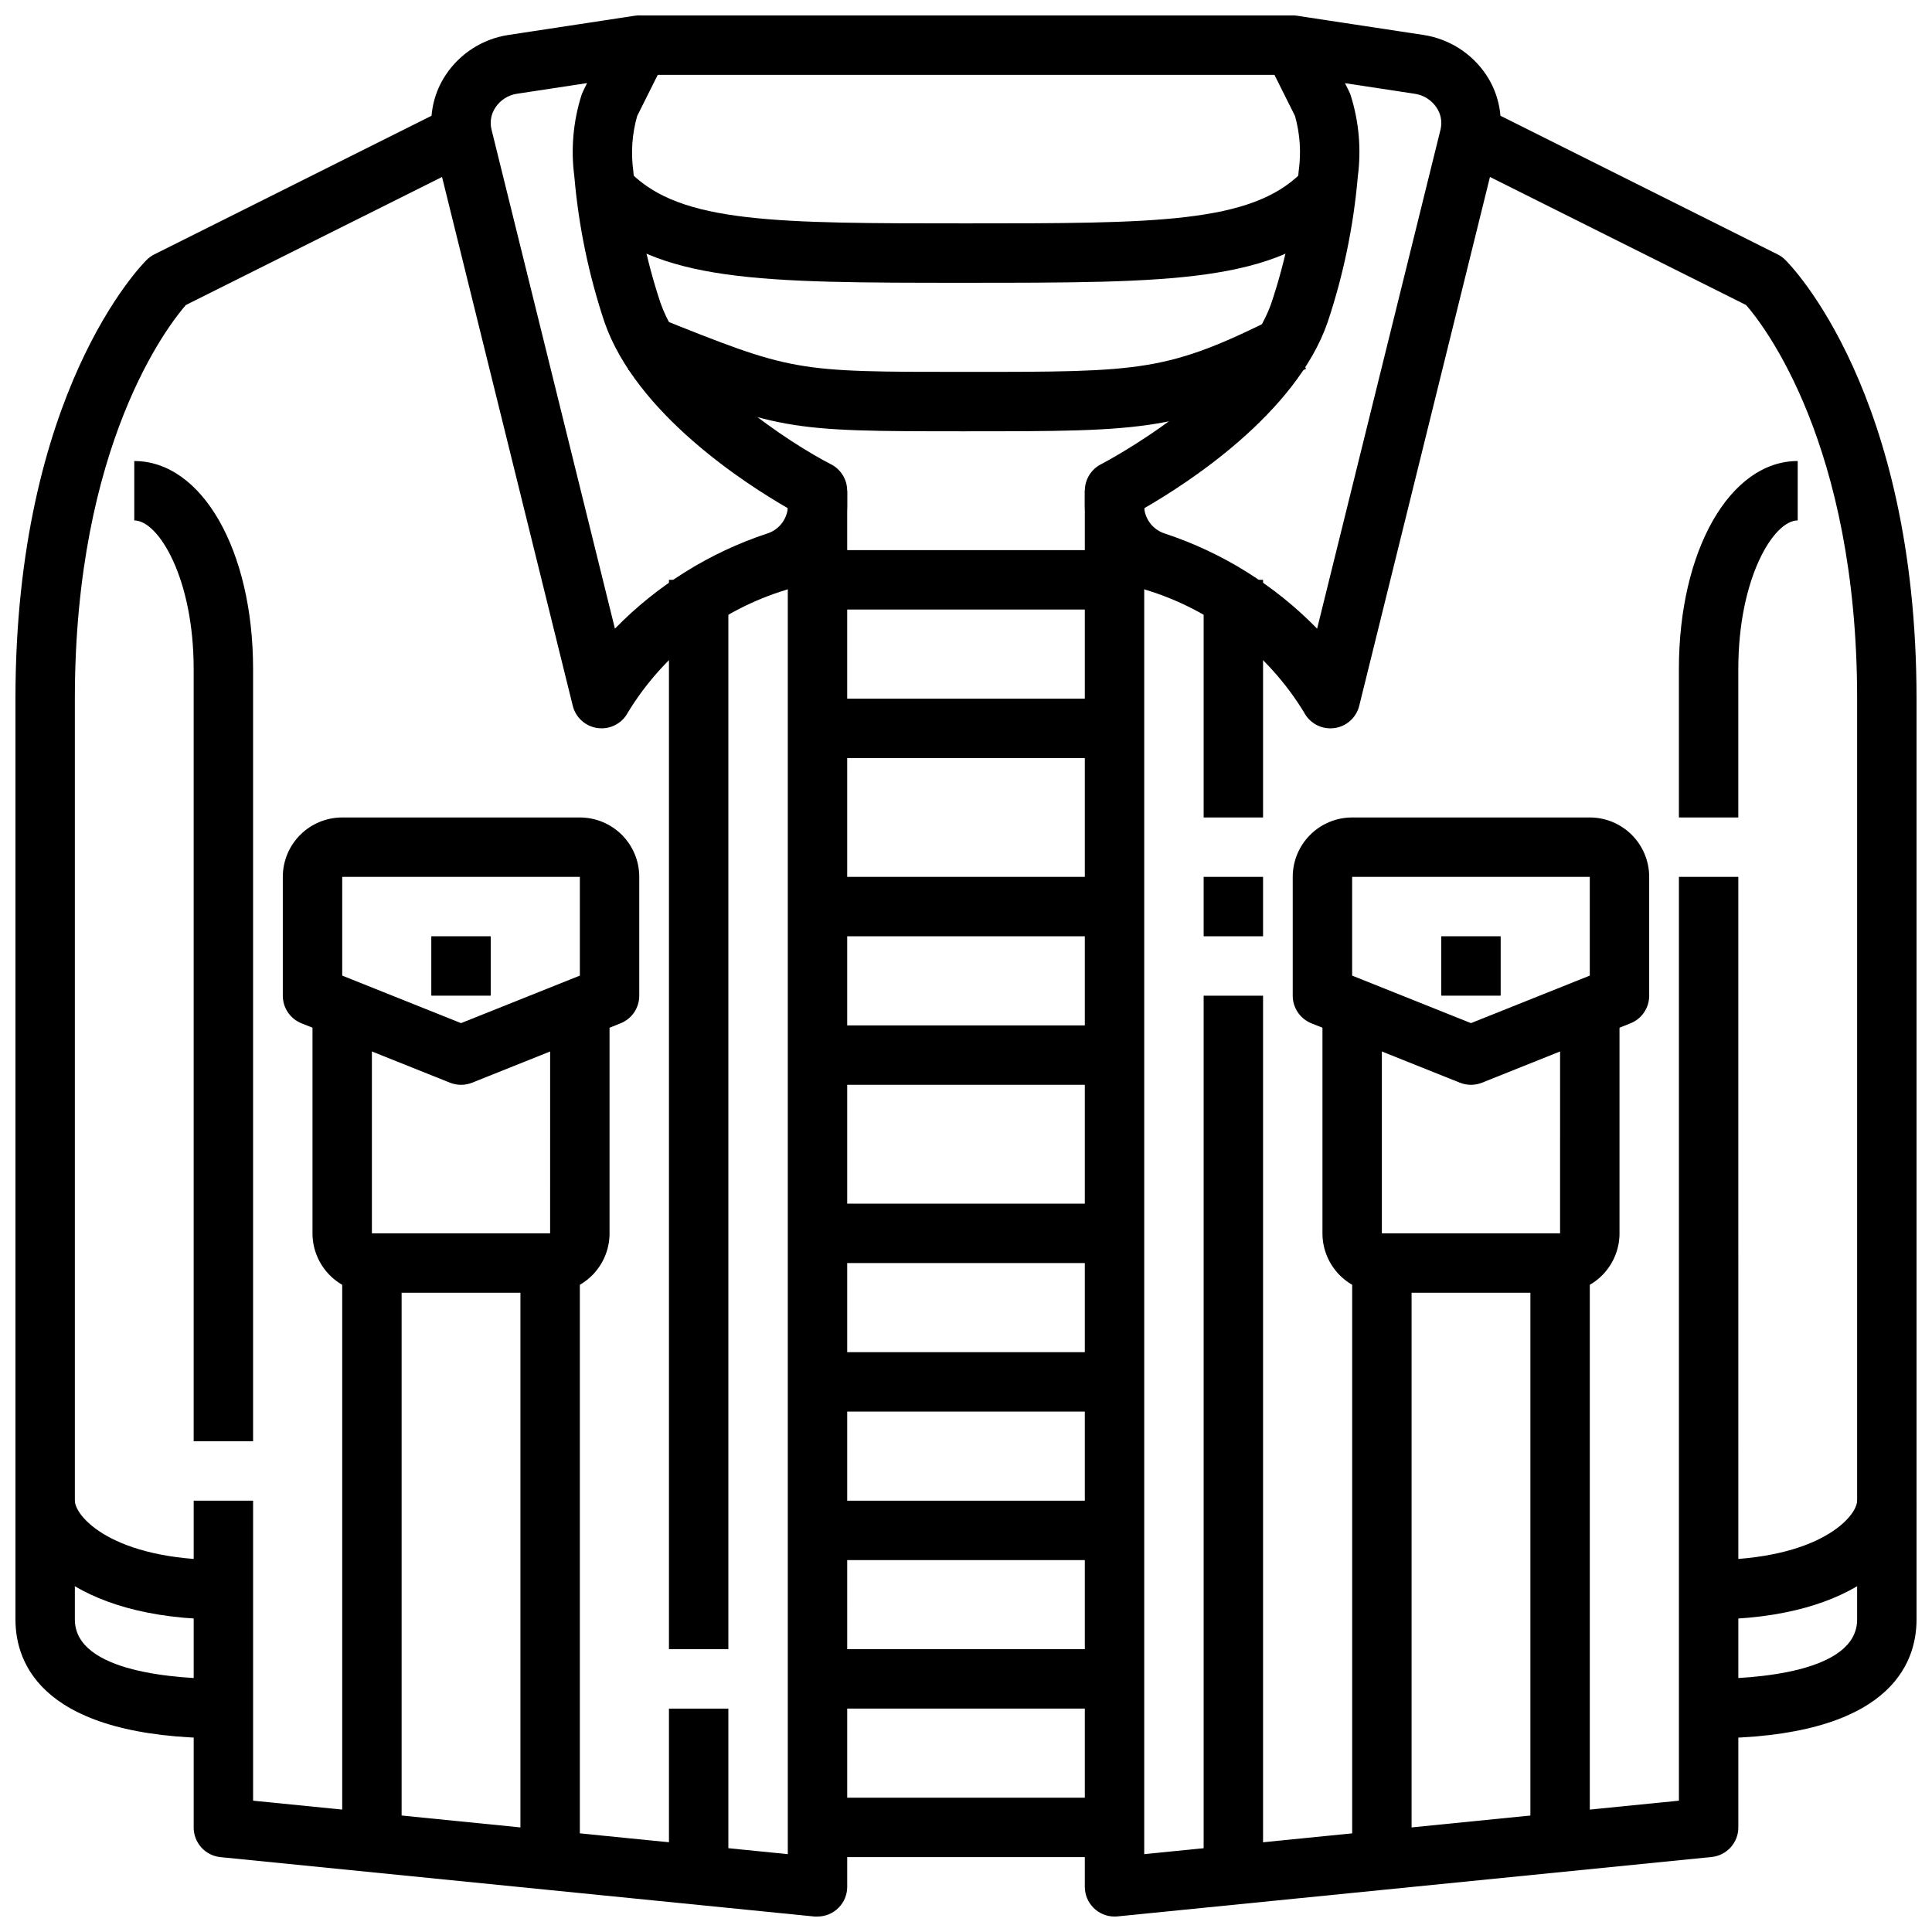
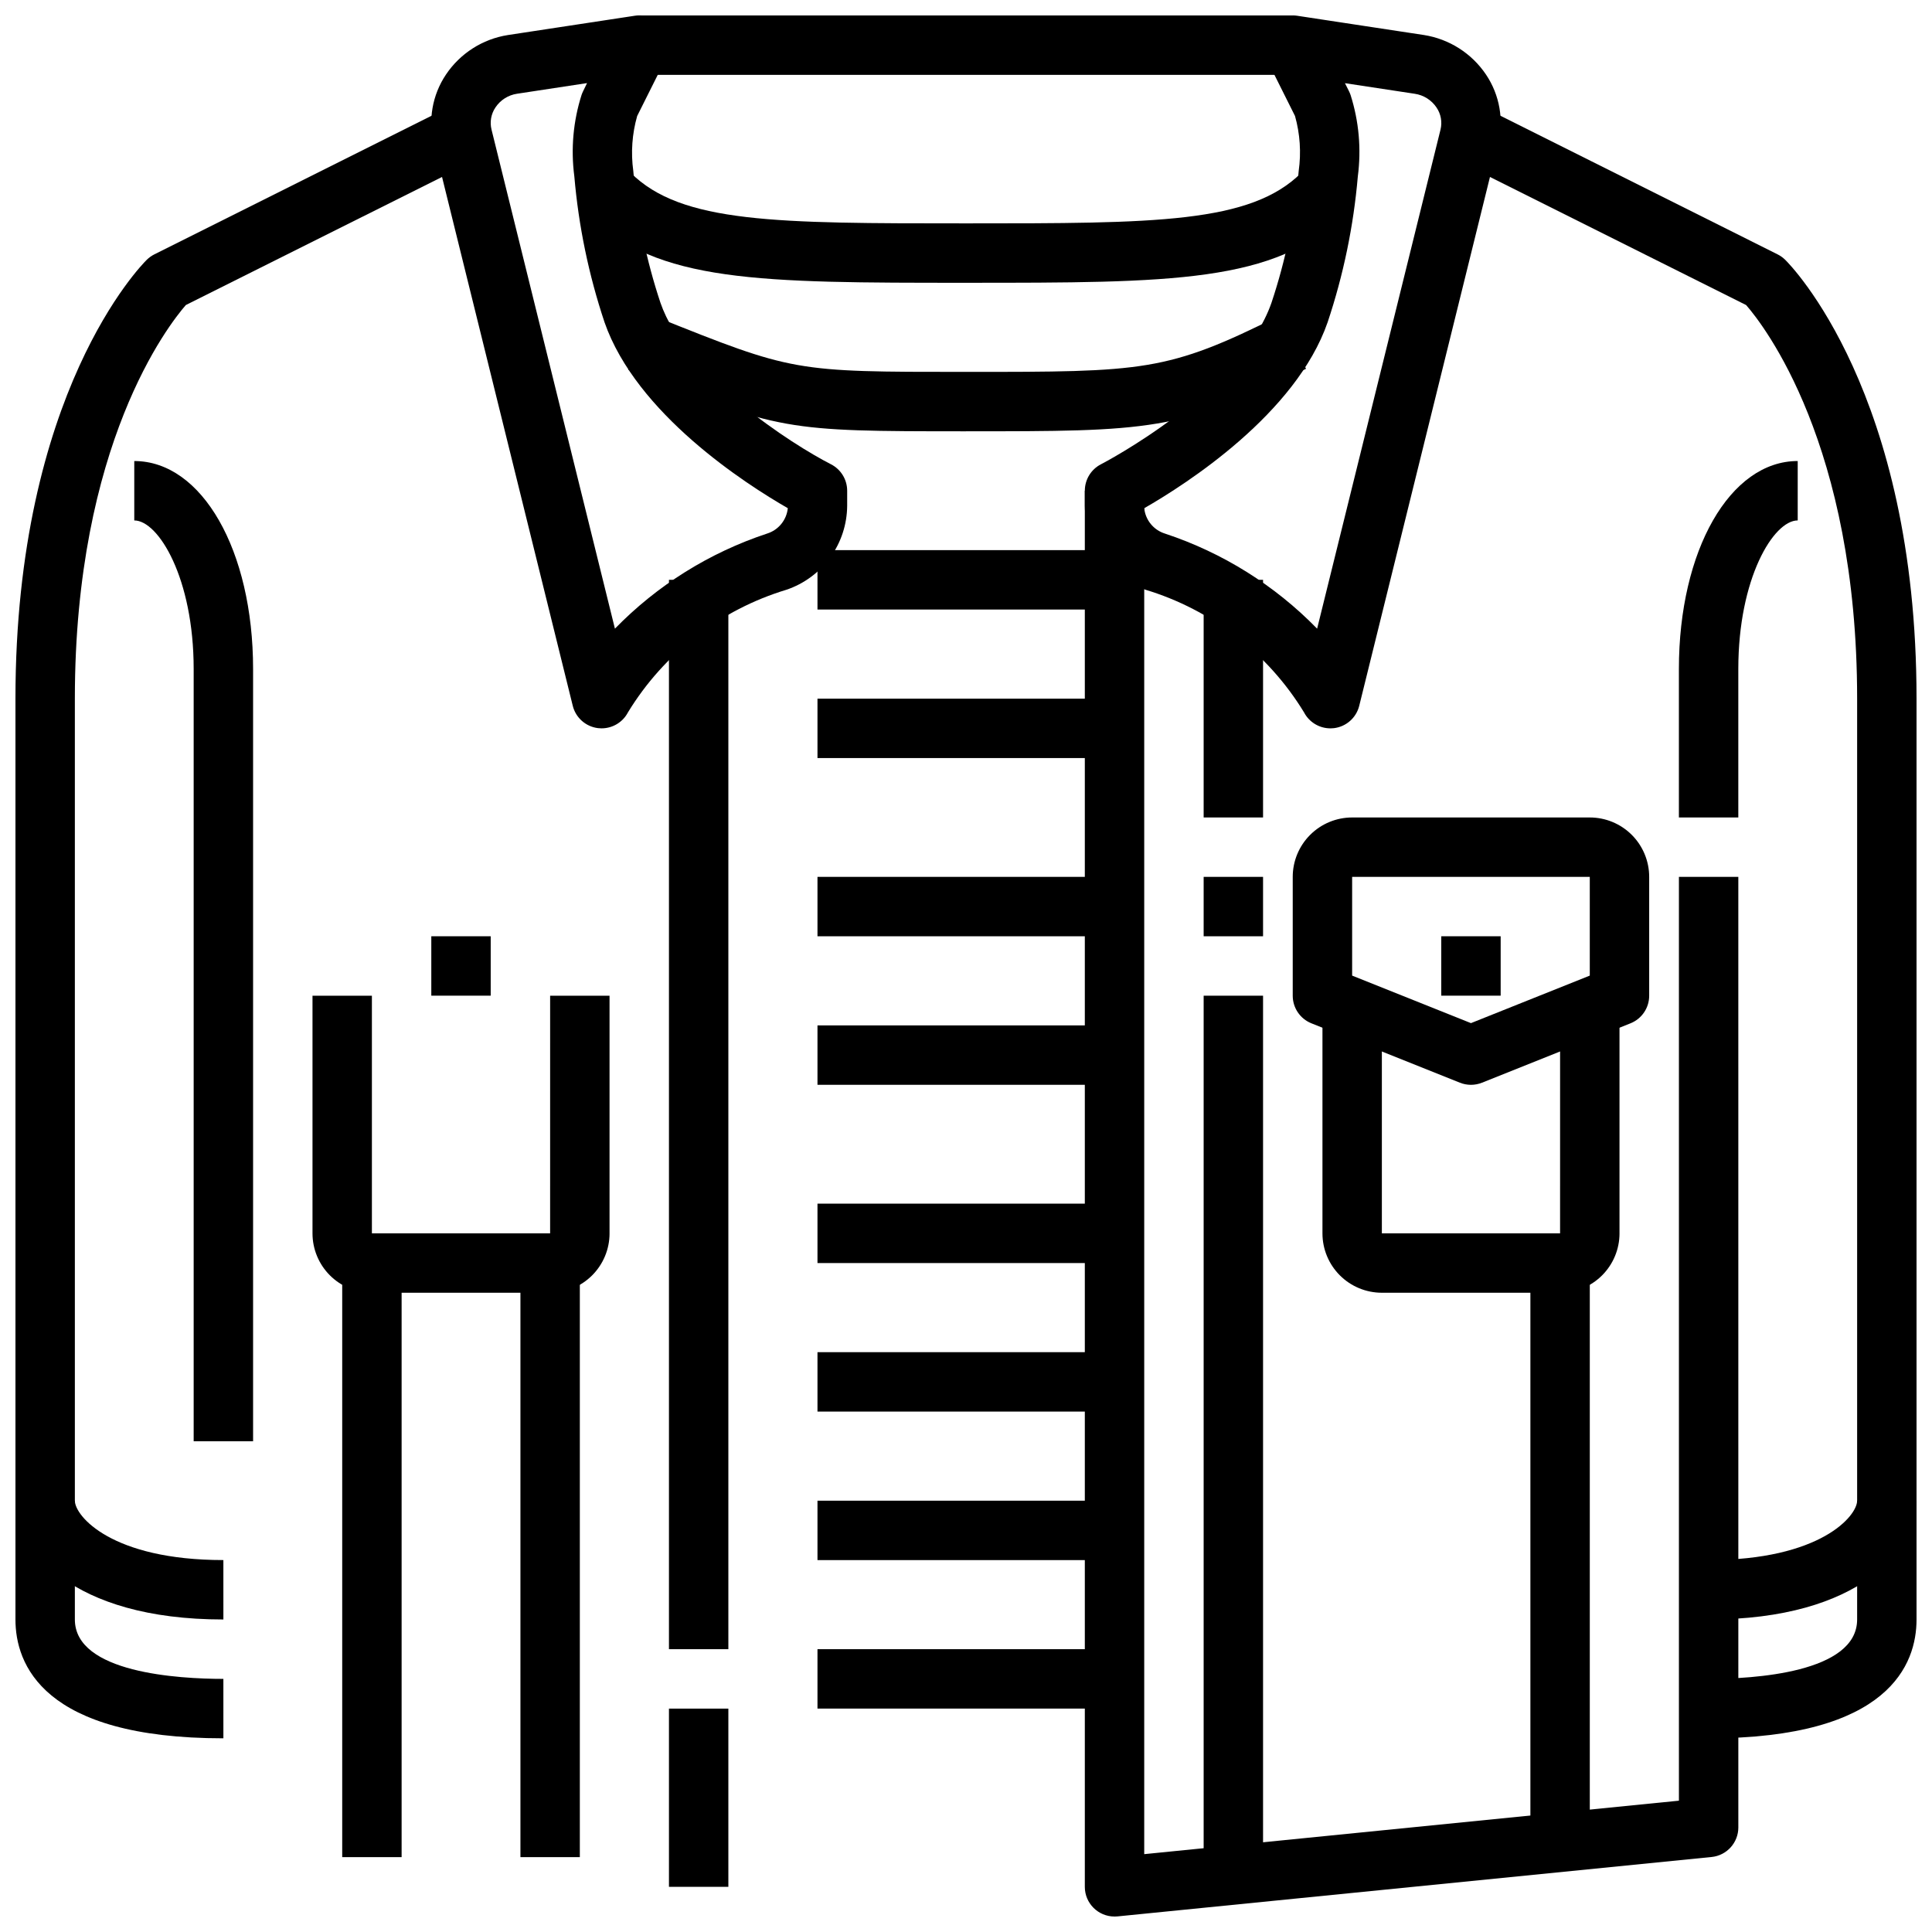
<svg xmlns="http://www.w3.org/2000/svg" width="800px" height="800px" version="1.1" viewBox="144 144 512 512">
  <defs>
    <clipPath id="i">
      <path d="m431 148.09h111v189.91h-111z" />
    </clipPath>
    <clipPath id="h">
      <path d="m530 172h121.9v433h-121.9z" />
    </clipPath>
    <clipPath id="g">
      <path d="m596 541h55.902v33h-55.902z" />
    </clipPath>
    <clipPath id="f">
      <path d="m431 274h174v377.9h-174z" />
    </clipPath>
    <clipPath id="e">
      <path d="m258 148.09h111v189.91h-111z" />
    </clipPath>
    <clipPath id="d">
      <path d="m148.09 172h121.91v433h-121.91z" />
    </clipPath>
    <clipPath id="c">
      <path d="m148.09 541h55.906v33h-55.906z" />
    </clipPath>
    <clipPath id="b">
-       <path d="m195 274h174v377.9h-174z" />
-     </clipPath>
+       </clipPath>
    <clipPath id="a">
      <path d="m313 148.09h174v15.906h-174z" />
    </clipPath>
  </defs>
  <g clip-path="url(#i)">
    <path d="m496.57 337.02c-2.941 0-5.637-1.637-6.992-4.242-9.531-15.625-24.48-27.188-41.996-32.488-4.66-1.574-8.715-4.562-11.598-8.547-2.883-3.984-4.453-8.766-4.492-13.684v-4.016c0-2.953 1.652-5.66 4.281-7.008 0.371-0.188 37-19.223 45.184-42.801 3.773-11.312 6.191-23.035 7.211-34.918 0.688-4.875 0.355-9.84-0.977-14.578l-7.629-15.258h0.004c-1.316-2.629-1.055-5.769 0.672-8.145 1.727-2.379 4.633-3.598 7.539-3.16l33.574 5.102c6.715 1.055 12.688 4.863 16.473 10.508 3.613 5.387 4.773 12.051 3.199 18.344l-36.812 148.91c-0.785 3.18-3.461 5.543-6.715 5.93-0.309 0.035-0.617 0.055-0.926 0.055zm-49.336-58.34c0.316 3.144 2.488 5.797 5.512 6.731 15.258 5.047 29.082 13.684 40.305 25.191l32.699-132.25c0.496-2.016 0.113-4.144-1.055-5.859-1.324-1.977-3.422-3.301-5.777-3.644l-18.492-2.809 1.086 2.164c0.152 0.305 0.281 0.621 0.395 0.945 2.223 6.969 2.879 14.344 1.93 21.602-1.129 13.152-3.816 26.129-8 38.648-8.398 24.262-37.453 42.887-48.602 49.281z" />
  </g>
  <path d="m533.82 431.49c-1.004-0.004-1.996-0.191-2.93-0.562l-39.359-15.742c-2.988-1.199-4.945-4.094-4.945-7.312v-31.488c0-4.176 1.66-8.18 4.613-11.133s6.957-4.613 11.133-4.613h62.977c4.176 0 8.18 1.66 11.133 4.613 2.949 2.953 4.609 6.957 4.609 11.133v31.488c0.004 3.219-1.953 6.113-4.941 7.312l-39.359 15.742h-0.004c-0.93 0.371-1.926 0.559-2.926 0.562zm-31.488-28.945 31.488 12.594 31.488-12.594v-26.16h-62.977z" />
  <path d="m557.44 486.59h-47.23c-4.176 0-8.18-1.656-11.133-4.609s-4.613-6.957-4.613-11.133v-62.977h15.742v62.977h47.23l0.004-62.977h15.742v62.977h0.004c0 4.176-1.66 8.18-4.613 11.133-2.953 2.953-6.957 4.609-11.133 4.609z" />
-   <path d="m502.34 478.72h15.742v157.44h-15.742z" />
  <path d="m549.57 478.72h15.742v157.44h-15.742z" />
  <path d="m462.98 407.87h15.742v236.16h-15.742z" />
  <path d="m462.98 376.38h15.742v15.742h-15.742z" />
  <path d="m462.98 297.66h15.742v62.977h-15.742z" />
  <g clip-path="url(#h)">
    <path d="m596.8 604.67v-15.746c11.809 0 39.359-1.574 39.359-15.742v-244.04c0-67.32-24.781-98.984-29.418-104.3l-76.438-38.219 7.039-14.09 77.734 38.871v0.004c0.738 0.367 1.418 0.852 2.008 1.43 1.418 1.379 34.816 35.23 34.816 116.31v244.04c0 11.762-7.156 31.488-55.102 31.488z" />
  </g>
  <g clip-path="url(#g)">
    <path d="m596.8 573.18v-15.746c29.668 0 39.359-11.707 39.359-15.742h15.742c0 12.656-14.672 31.488-55.102 31.488z" />
  </g>
  <path d="m525.95 392.12h15.742v15.742h-15.742z" />
  <path d="m604.67 360.64h-15.746v-39.359c0-31.418 13.539-55.105 31.488-55.105v15.742c-6.414 0-15.742 15.336-15.742 39.359z" />
  <g clip-path="url(#f)">
    <path d="m439.36 651.9c-4.348 0-7.871-3.523-7.871-7.871v-369.98h15.742v361.32l141.7-14.168v-244.82h15.742l0.004 251.91c0 4.039-3.062 7.426-7.086 7.832l-157.44 15.742c-0.262 0.027-0.523 0.043-0.785 0.039z" />
  </g>
  <g clip-path="url(#e)">
    <path d="m303.43 337.02c-0.312 0-0.621-0.02-0.93-0.055-3.254-0.387-5.93-2.75-6.715-5.93l-36.809-148.91c-1.578-6.293-0.418-12.957 3.195-18.344 3.769-5.633 9.719-9.438 16.414-10.492l33.637-5.117c2.914-0.461 5.84 0.746 7.582 3.129 1.742 2.383 2.004 5.539 0.684 8.176l-7.629 15.258c-1.352 4.734-1.703 9.699-1.031 14.578 1.016 11.883 3.43 23.602 7.195 34.918 6.793 19.633 34.914 37.551 45.176 42.801 2.641 1.34 4.305 4.047 4.309 7.008v4.016c-0.039 4.918-1.609 9.699-4.496 13.684-2.883 3.984-6.938 6.973-11.594 8.547-17.516 5.301-32.469 16.863-42 32.488-1.355 2.606-4.051 4.242-6.988 4.242zm-3.856-171-18.555 2.824h-0.004c-2.332 0.348-4.406 1.668-5.715 3.629-1.164 1.723-1.543 3.856-1.039 5.875l32.699 132.25h0.004c11.219-11.508 25.043-20.145 40.305-25.191 3.019-0.934 5.191-3.586 5.508-6.731-11.125-6.391-40.148-25.016-48.578-49.293v-0.004c-4.184-12.52-6.867-25.496-7.996-38.648-0.953-7.258-0.297-14.633 1.926-21.602 0.113-0.324 0.246-0.641 0.395-0.945z" />
  </g>
-   <path d="m266.18 431.49c-1.004-0.004-1.996-0.191-2.93-0.562l-39.359-15.742c-2.988-1.199-4.945-4.094-4.945-7.312v-31.488c0-4.176 1.66-8.18 4.613-11.133 2.953-2.953 6.957-4.613 11.133-4.613h62.977c4.172 0 8.18 1.66 11.133 4.613 2.949 2.953 4.609 6.957 4.609 11.133v31.488c0.004 3.219-1.957 6.113-4.945 7.312l-39.359 15.742c-0.934 0.371-1.926 0.559-2.926 0.562zm-31.488-28.945 31.488 12.594 31.488-12.594v-26.16h-62.977z" />
  <path d="m289.79 486.59h-47.23c-4.176 0-8.18-1.656-11.133-4.609s-4.613-6.957-4.613-11.133v-62.977h15.742v62.977h47.23l0.004-62.977h15.742v62.977h0.004c0 4.176-1.66 8.18-4.613 11.133s-6.957 4.609-11.133 4.609z" />
  <path d="m281.92 478.72h15.742v157.44h-15.742z" />
  <path d="m234.69 478.72h15.742v157.44h-15.742z" />
  <path d="m321.28 596.8h15.742v47.23h-15.742z" />
  <path d="m321.28 297.66h15.742v283.39h-15.742z" />
  <g clip-path="url(#d)">
    <path d="m203.2 604.67c-47.949 0-55.105-19.727-55.105-31.488v-244.04c0-81.078 33.402-114.93 34.816-116.31 0.59-0.578 1.27-1.062 2.008-1.43l77.734-38.871 7.039 14.09-76.445 38.219c-4.562 5.242-29.41 36.887-29.41 104.3v244.04c0 14.168 27.551 15.742 39.359 15.742z" />
  </g>
  <g clip-path="url(#c)">
    <path d="m203.2 573.18c-40.43 0-55.105-18.828-55.105-31.488h15.742c0 4.039 9.691 15.742 39.359 15.742z" />
  </g>
  <path d="m258.3 392.12h15.742v15.742h-15.742z" />
  <path d="m211.07 525.95h-15.746v-204.67c0-24.027-9.328-39.359-15.742-39.359v-15.742c17.949 0 31.488 23.688 31.488 55.105z" />
  <g clip-path="url(#b)">
    <path d="m360.64 651.9c-0.262 0.016-0.523 0.016-0.785 0l-157.44-15.742c-4.035-0.406-7.106-3.816-7.086-7.871v-86.594h15.746v79.508l141.7 14.168v-361.32h15.742l0.004 369.98c0 2.086-0.832 4.09-2.309 5.566-1.477 1.477-3.477 2.305-5.566 2.305z" />
  </g>
  <path d="m400 218.94c-54.586 0-81.98 0-100.03-18.051l11.133-11.133c13.438 13.441 38.656 13.441 88.898 13.441 50.238 0 75.461 0 88.898-13.438l11.133 11.133c-18.055 18.047-45.449 18.047-100.03 18.047z" />
  <path d="m400 258.3c-48.305 0-49.121-0.148-88-15.703l-1.52-0.598 5.856-14.625 1.512 0.605c36.422 14.578 36.422 14.578 82.152 14.578 47.184 0 53.246 0 83.074-14.918l7.039 14.09c-33.152 16.57-41.852 16.57-90.113 16.57z" />
-   <path d="m360.64 620.41h78.719v15.742h-78.719z" />
  <g clip-path="url(#a)">
    <path d="m313.41 148.09h173.18v15.742h-173.18z" />
  </g>
  <path d="m360.64 289.79h78.719v15.742h-78.719z" />
  <path d="m360.64 329.15h78.719v15.742h-78.719z" />
  <path d="m360.64 376.38h78.719v15.742h-78.719z" />
  <path d="m360.64 415.74h78.719v15.742h-78.719z" />
  <path d="m360.64 462.98h78.719v15.742h-78.719z" />
  <path d="m360.64 502.34h78.719v15.742h-78.719z" />
  <path d="m360.64 541.7h78.719v15.742h-78.719z" />
  <path d="m360.64 581.05h78.719v15.742h-78.719z" />
</svg>